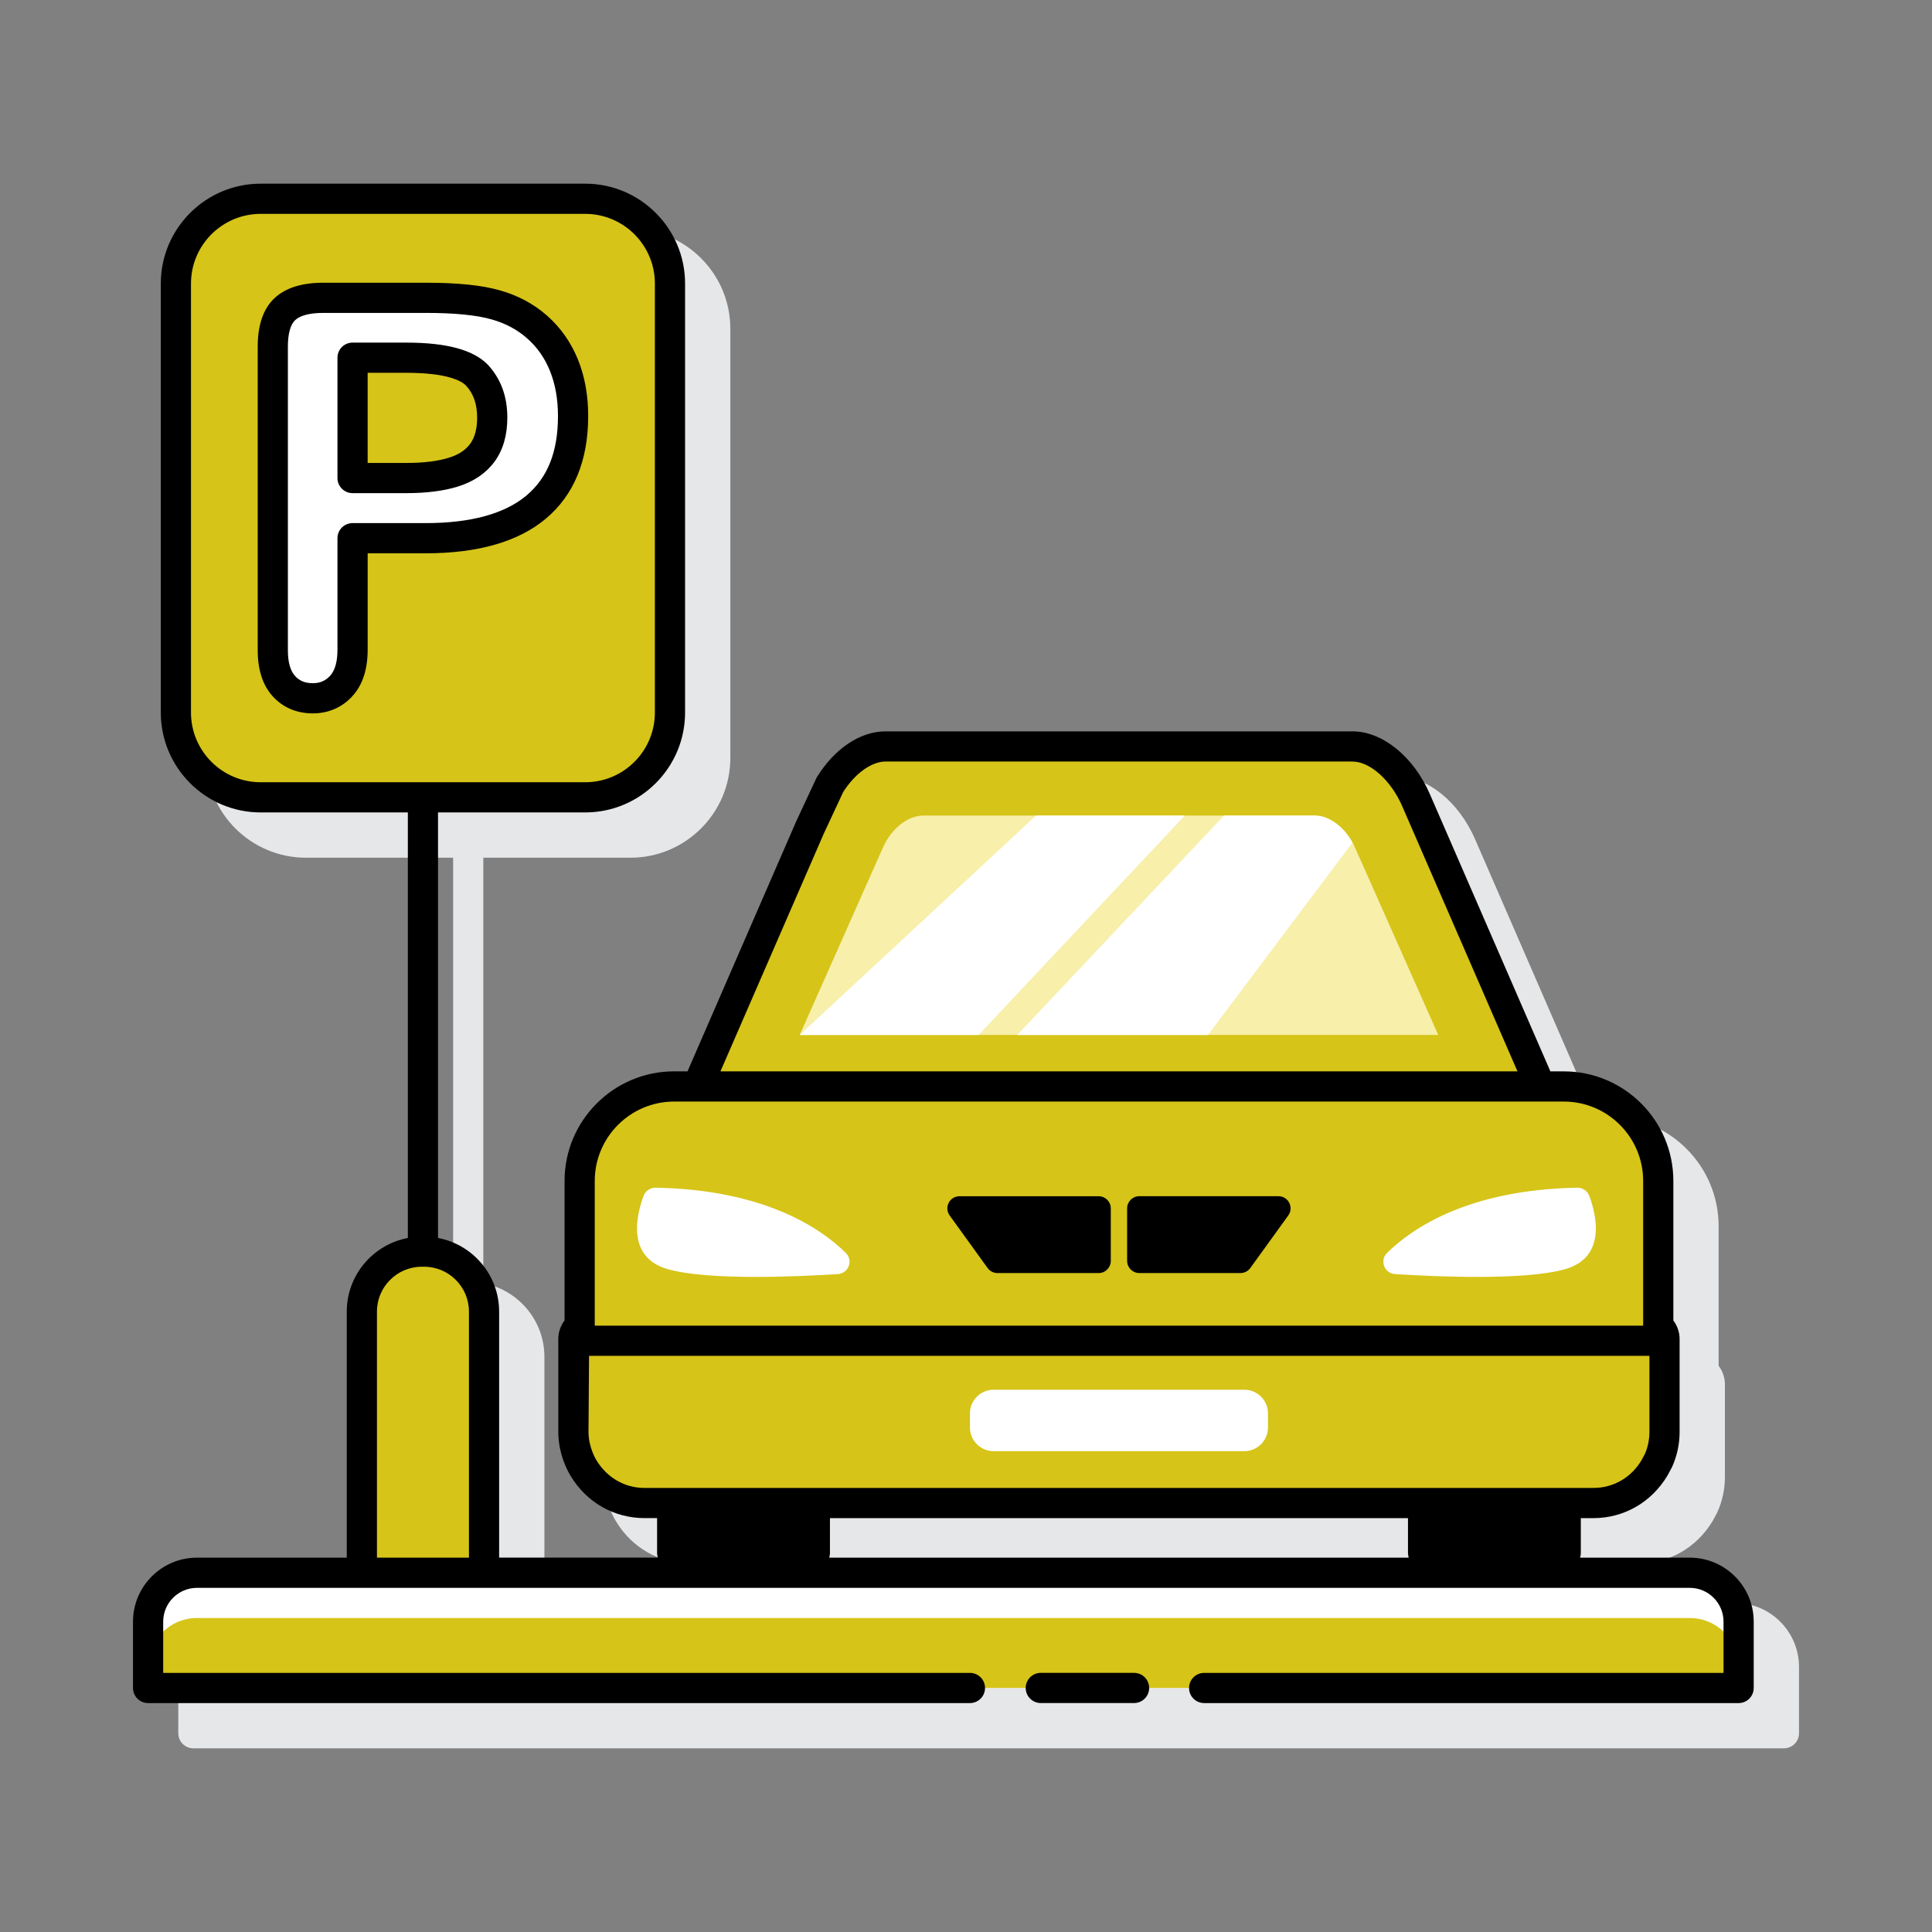
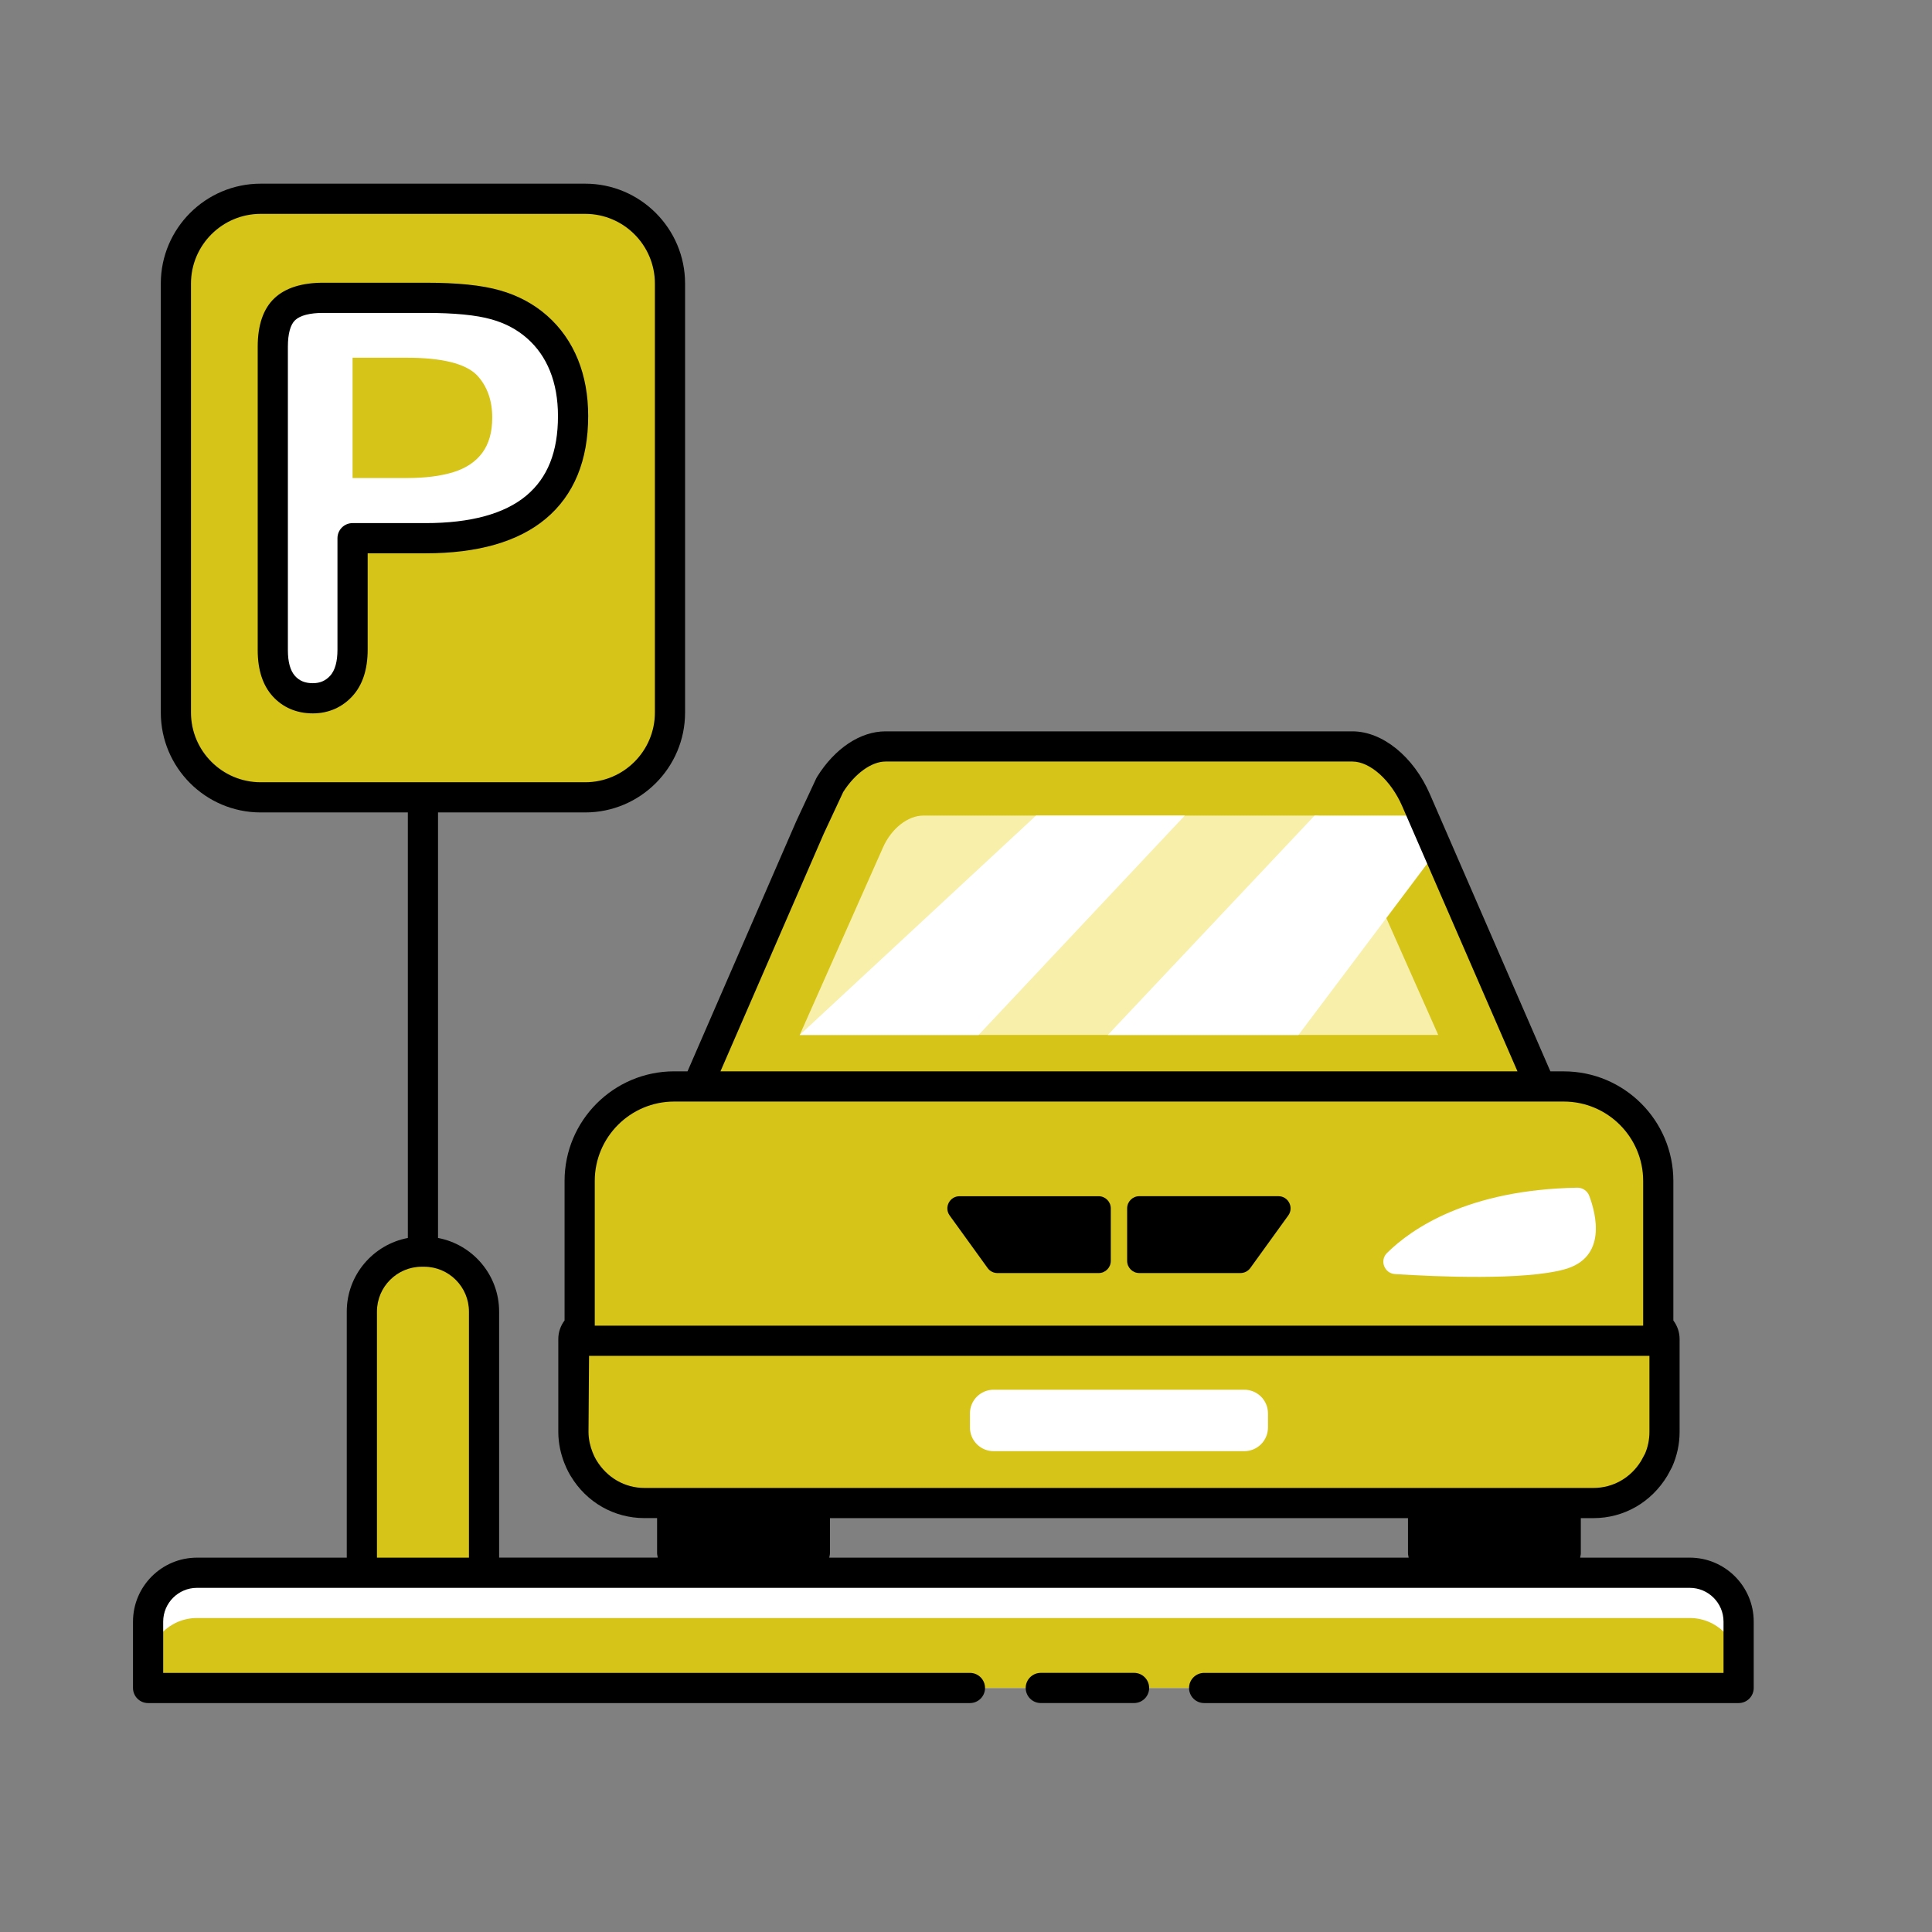
<svg xmlns="http://www.w3.org/2000/svg" id="Layer_1" enable-background="new 0 0 128 128" height="512" viewBox="0 0 128 128" width="512">
  <rect x="0" y="0" width="128" height="128" fill="#808080" stroke="none" />
-   <path d="m114.95 106.198h-7.245c.012-.096.029-.19.029-.289v-2.329h.838c2.007 0 3.83-1.037 4.898-2.813l.307-.571c.333-.746.502-1.527.502-2.322v-6.159c0-.445-.147-.873-.415-1.229v-9.246c0-4.003-3.256-7.259-7.259-7.259h-.887l-7.986-18.372c-1.081-2.485-3.143-4.155-5.13-4.155h-30.936c-1.664 0-3.358 1.126-4.532 3.014-.021.034-.04.069-.057.105l-1.323 2.838-7.202 16.57h-.888c-4.003 0-7.259 3.256-7.259 7.259v9.245c-.267.356-.414.784-.414 1.229v6.159c0 1.616.763 2.83.83 2.933 1.046 1.737 2.869 2.774 4.876 2.774h.839v2.329c0 .099.017.194.029.289h-10.496v-16.302c0-2.425-1.747-4.443-4.048-4.877v-28.193h9.75c3.648 0 6.617-2.968 6.617-6.617v-28.423c0-3.648-2.969-6.617-6.617-6.617h-21.501c-3.648 0-6.617 2.968-6.617 6.617v28.423c0 3.649 2.969 6.617 6.617 6.617h9.751v28.192c-2.301.435-4.048 2.453-4.048 4.877v16.303h-9.923c-2.337 0-4.238 1.901-4.238 4.238v4.395c0 .552.447 1 1 1h105.377c.553 0 1-.448 1-1v-4.395c-.001-2.337-1.902-4.238-4.239-4.238zm-56.964-.289v-2.329h38.297v2.329c0 .099.017.194.029.289h-38.356c.013-.096.03-.19.03-.289z" fill="#e6e7e8" />
  <path d="m93.815 53.008c-.928-2.135-2.639-3.554-4.212-3.554h-30.937c-1.309 0-2.713.982-3.682 2.542l-1.313 2.813-2.972 6.838-1.438 3.309-3.054 7.025h55.855z" fill="#D6C418" />
  <path d="m52.983 68.568 5.522-12.433c.557-1.253 1.648-2.102 2.671-2.102h25.919c1.023 0 2.114.848 2.671 2.102l5.521 12.432h-42.304z" fill="#F7EFAA" />
  <path d="m78.496 54.034h-9.857l-15.656 14.535h11.851z" fill="#ffffff" />
-   <path d="m87.094 54.034h-6l-13.698 14.535h12.632l9.576-12.742c-.588-1.079-1.574-1.793-2.51-1.793z" fill="#ffffff" />
+   <path d="m87.094 54.034l-13.698 14.535h12.632l9.576-12.742c-.588-1.079-1.574-1.793-2.51-1.793z" fill="#ffffff" />
  <path d="m110.279 88.714c0-.343-.168-.636-.415-.836v-9.638c0-3.457-2.802-6.259-6.259-6.259h-58.942c-3.457 0-6.259 2.802-6.259 6.259v9.638c-.247.2-.415.493-.415.836v6.159c0 1.365.687 2.416.687 2.416.824 1.367 2.308 2.29 4.02 2.29h62.876c1.712 0 3.196-.923 4.019-2.29l.273-.502c.262-.586.415-1.231.415-1.914z" fill="#D6C418" />
  <path d="m82.438 92.073h-16.608c-.867 0-1.569.703-1.569 1.569v.933c0 .867.703 1.569 1.569 1.569h16.608c.867 0 1.569-.703 1.569-1.569v-.933c.001-.867-.702-1.569-1.569-1.569z" fill="#fff" />
  <path d="m91.893 83.012c1.636-1.616 5.372-4.196 12.61-4.324.35-.006.668.214.79.541.454 1.212 1.189 4.082-1.634 4.866-2.675.743-8.437.494-11.237.316-.706-.044-1.032-.901-.529-1.399z" fill="#fff" />
-   <path d="m56.04 83.012c-1.636-1.616-5.372-4.196-12.61-4.324-.35-.006-.668.214-.79.541-.454 1.212-1.189 4.082 1.634 4.866 2.675.743 8.437.494 11.237.316.706-.044 1.033-.901.529-1.399z" fill="#fff" />
  <path d="m111.95 104.198h-98.9c-1.788 0-3.238 1.45-3.238 3.238v4.395h105.376v-4.395c0-1.788-1.45-3.238-3.238-3.238z" fill="#fff" />
  <path d="m111.95 107.198h-98.9c-1.788 0-3.238 1.45-3.238 3.238v1.395h105.376v-1.395c0-1.788-1.45-3.238-3.238-3.238z" fill="#D6C418" />
  <path d="m38.772 52.826h-21.501c-3.102 0-5.617-2.515-5.617-5.617v-28.423c0-3.102 2.515-5.617 5.617-5.617h21.501c3.102 0 5.617 2.515 5.617 5.617v28.423c0 3.102-2.515 5.617-5.617 5.617z" fill="#ffd7e5" />
  <path d="m32.069 104.198h-8.096v-17.303c0-2.193 1.778-3.971 3.971-3.971h.154c2.193 0 3.971 1.778 3.971 3.971z" fill="#D6C418" />
  <path d="m28.199 35.658h-4.84v7.385c0 1.056-.249 1.857-.747 2.402-.499.546-1.127.818-1.887.818-.795 0-1.435-.27-1.922-.81-.486-.539-.73-1.332-.73-2.376v-20.108c0-1.162.267-1.993.801-2.491.534-.499 1.382-.747 2.545-.747h6.781c2.005 0 3.547.154 4.627.463 1.068.297 1.99.789 2.767 1.477s1.367 1.53 1.771 2.527c.403.996.605 2.118.605 3.363 0 2.658-.818 4.671-2.455 6.042-1.639 1.37-4.077 2.055-7.316 2.055zm-1.281-11.959h-3.559v7.973h3.559c1.245 0 2.287-.131 3.123-.392.837-.261 1.474-.688 1.913-1.281s.658-1.37.658-2.331c0-1.151-.338-2.088-1.014-2.812-.759-.771-2.319-1.157-4.68-1.157z" fill="#fff" />
-   <path d="m31.199 35.658h-4.84v7.385c0 1.056-.249 1.857-.747 2.402-.499.546-1.127.818-1.887.818-.795 0-1.435-.27-1.922-.81-.486-.539-.73-1.332-.73-2.376v-20.108c0-1.162.267-1.993.801-2.491.534-.499 1.382-.747 2.545-.747h6.781c2.005 0 3.547.154 4.627.463 1.068.297 1.99.789 2.767 1.477s1.367 1.53 1.771 2.527c.403.996.605 2.118.605 3.363 0 2.658-.818 4.671-2.455 6.042-1.639 1.37-4.077 2.055-7.316 2.055zm-1.281-11.959h-3.559v7.973h3.559c1.245 0 2.287-.131 3.123-.392.837-.261 1.474-.688 1.913-1.281s.658-1.37.658-2.331c0-1.151-.338-2.088-1.014-2.812-.759-.771-2.319-1.157-4.68-1.157z" fill="#D6C418" />
  <path d="m38.772 52.826h-21.501c-3.102 0-5.617-2.515-5.617-5.617v-28.423c0-3.102 2.515-5.617 5.617-5.617h21.501c3.102 0 5.617 2.515 5.617 5.617v28.423c0 3.102-2.515 5.617-5.617 5.617z" fill="#D6C418" />
  <path d="m28.199 35.658h-4.84v7.385c0 1.056-.249 1.857-.747 2.402-.499.546-1.127.818-1.887.818-.795 0-1.435-.27-1.922-.81-.486-.539-.73-1.332-.73-2.376v-20.108c0-1.162.267-1.993.801-2.491.534-.499 1.382-.747 2.545-.747h6.781c2.005 0 3.547.154 4.627.463 1.068.297 1.99.789 2.767 1.477s1.367 1.53 1.771 2.527c.403.996.605 2.118.605 3.363 0 2.658-.818 4.671-2.455 6.042-1.639 1.37-4.077 2.055-7.316 2.055zm-1.281-11.959h-3.559v7.973h3.559c1.245 0 2.287-.131 3.123-.392.837-.261 1.474-.688 1.913-1.281s.658-1.37.658-2.331c0-1.151-.338-2.088-1.014-2.812-.759-.771-2.319-1.157-4.68-1.157z" fill="#FFFFFF" />
  <g fill="#000000">
    <path d="m65.432 84.01c.151.21.394.334.653.334h6.703c.445 0 .805-.36.805-.805v-3.481c0-.445-.36-.805-.805-.805h-9.217c-.657 0-1.037.744-.653 1.277z" />
    <path d="m75.481 84.343h6.703c.259 0 .501-.124.653-.334l2.514-3.481c.385-.532.004-1.277-.653-1.277h-9.217c-.445 0-.805.36-.805.805v3.481c0 .446.36.806.805.806z" />
    <path d="m75.134 110.831h-6.179c-.553 0-1 .448-1 1s.447 1 1 1h6.179c.553 0 1-.448 1-1s-.447-1-1-1z" />
    <path d="m111.95 103.198h-7.261c.013-.097.044-.189.044-.289v-2.329h.839c2.007 0 3.83-1.037 4.898-2.813l.307-.571c.332-.744.501-1.525.501-2.322v-6.159c0-.445-.147-.874-.414-1.229v-9.246c0-4.003-3.256-7.259-7.259-7.259h-.888l-7.985-18.371c-1.08-2.486-3.142-4.156-5.129-4.156h-30.937c-1.664 0-3.358 1.126-4.532 3.013-.021.034-.04.069-.057.105l-1.323 2.837-2.973 6.837-4.231 9.733h-.887c-4.003 0-7.259 3.256-7.259 7.259v9.245c-.268.356-.415.784-.415 1.229v6.159c0 1.616.764 2.831.831 2.933 1.046 1.737 2.869 2.774 4.876 2.774h.838v2.329c0 .101.032.192.044.289h-10.51v-16.301c0-2.425-1.747-4.443-4.048-4.877v-28.192h9.751c3.648 0 6.617-2.968 6.617-6.617v-28.423c0-3.648-2.969-6.617-6.617-6.617h-21.5c-3.648 0-6.617 2.968-6.617 6.617v28.423c0 3.649 2.969 6.617 6.617 6.617h9.75v28.193c-2.3.435-4.047 2.453-4.047 4.877v16.303h-9.924c-2.337 0-4.238 1.901-4.238 4.238v4.396c0 .552.447 1 1 1h54.449c.553 0 1-.448 1-1s-.447-1-1-1h-53.449v-3.396c0-1.234 1.004-2.238 2.238-2.238h10.924 8.095 79.882c1.233 0 2.237 1.004 2.237 2.238v3.396h-34.41c-.553 0-1 .448-1 1s.447 1 1 1h35.41c.553 0 1-.448 1-1v-4.396c0-2.338-1.901-4.239-4.238-4.239zm-99.297-55.99v-28.422c0-2.545 2.071-4.617 4.617-4.617h21.501c2.546 0 4.617 2.071 4.617 4.617v28.423c0 2.546-2.071 4.617-4.617 4.617h-21.5c-2.546 0-4.618-2.072-4.618-4.618zm38.962 14.837 2.962-6.813 1.286-2.757c.78-1.229 1.876-2.021 2.803-2.021h30.937c1.166 0 2.551 1.242 3.295 2.953l7.639 17.574h-52.805zm-6.952 10.936h1.543 55.855 1.544c2.899 0 5.259 2.359 5.259 5.259v9.588h-69.46v-9.588c0-2.9 2.36-5.259 5.259-5.259zm-5.149 23.761c-.005-.008-.524-.831-.524-1.869l.036-5.044h70.253v5.044c0 .514-.11 1.021-.293 1.438l-.25.463c-.682 1.131-1.863 1.806-3.163 1.806h-62.877c-1.299 0-2.481-.676-3.182-1.838zm15.472 6.167v-2.329h38.297v2.329c0 .101.032.192.044.289h-38.386c.013-.097.045-.188.045-.289zm-30.012-16.014c0-1.638 1.333-2.971 2.971-2.971h.153c1.638 0 2.971 1.333 2.971 2.971v16.303h-6.095z" />
    <path d="m38.291 23.821c-.461-1.137-1.146-2.113-2.035-2.899-.888-.786-1.951-1.355-3.155-1.69-1.18-.337-2.782-.501-4.901-.501h-6.78c-1.419 0-2.505.342-3.228 1.017-.742.693-1.118 1.777-1.118 3.222v20.109c0 1.294.332 2.319.986 3.045.673.746 1.594 1.14 2.665 1.14 1.032 0 1.94-.396 2.624-1.144.67-.732 1.01-1.767 1.01-3.077v-6.385h3.841c3.465 0 6.142-.77 7.956-2.289 1.867-1.563 2.813-3.854 2.813-6.809 0-1.369-.228-2.627-.678-3.739zm-3.419 9.014c-1.445 1.209-3.69 1.822-6.673 1.822h-4.841c-.553 0-1 .448-1 1v7.385c0 .794-.163 1.375-.484 1.728-.309.336-.674.493-1.149.493-.51 0-.885-.152-1.179-.479-.313-.348-.473-.922-.473-1.706v-20.109c0-.856.167-1.465.483-1.76.335-.313.979-.478 1.862-.478h6.78c1.903 0 3.368.143 4.359.426.915.254 1.713.679 2.371 1.263.666.589 1.159 1.293 1.508 2.153.353.872.531 1.877.531 2.988.002 2.368-.684 4.093-2.095 5.274z" />
-     <path d="m26.918 22.699h-3.56c-.553 0-1 .448-1 1v7.973c0 .552.447 1 1 1h3.56c1.341 0 2.492-.147 3.421-.438 1.038-.323 1.853-.875 2.419-1.64.567-.766.854-1.75.854-2.927 0-1.407-.432-2.583-1.302-3.514-.964-.979-2.728-1.454-5.392-1.454zm4.232 6.705c-.313.422-.773.724-1.407.921-.736.23-1.687.347-2.825.347h-2.56v-5.973h2.56c2.716 0 3.652.538 3.949.839.502.537.745 1.234.745 2.13 0 .738-.155 1.322-.462 1.736z" />
  </g>
</svg>